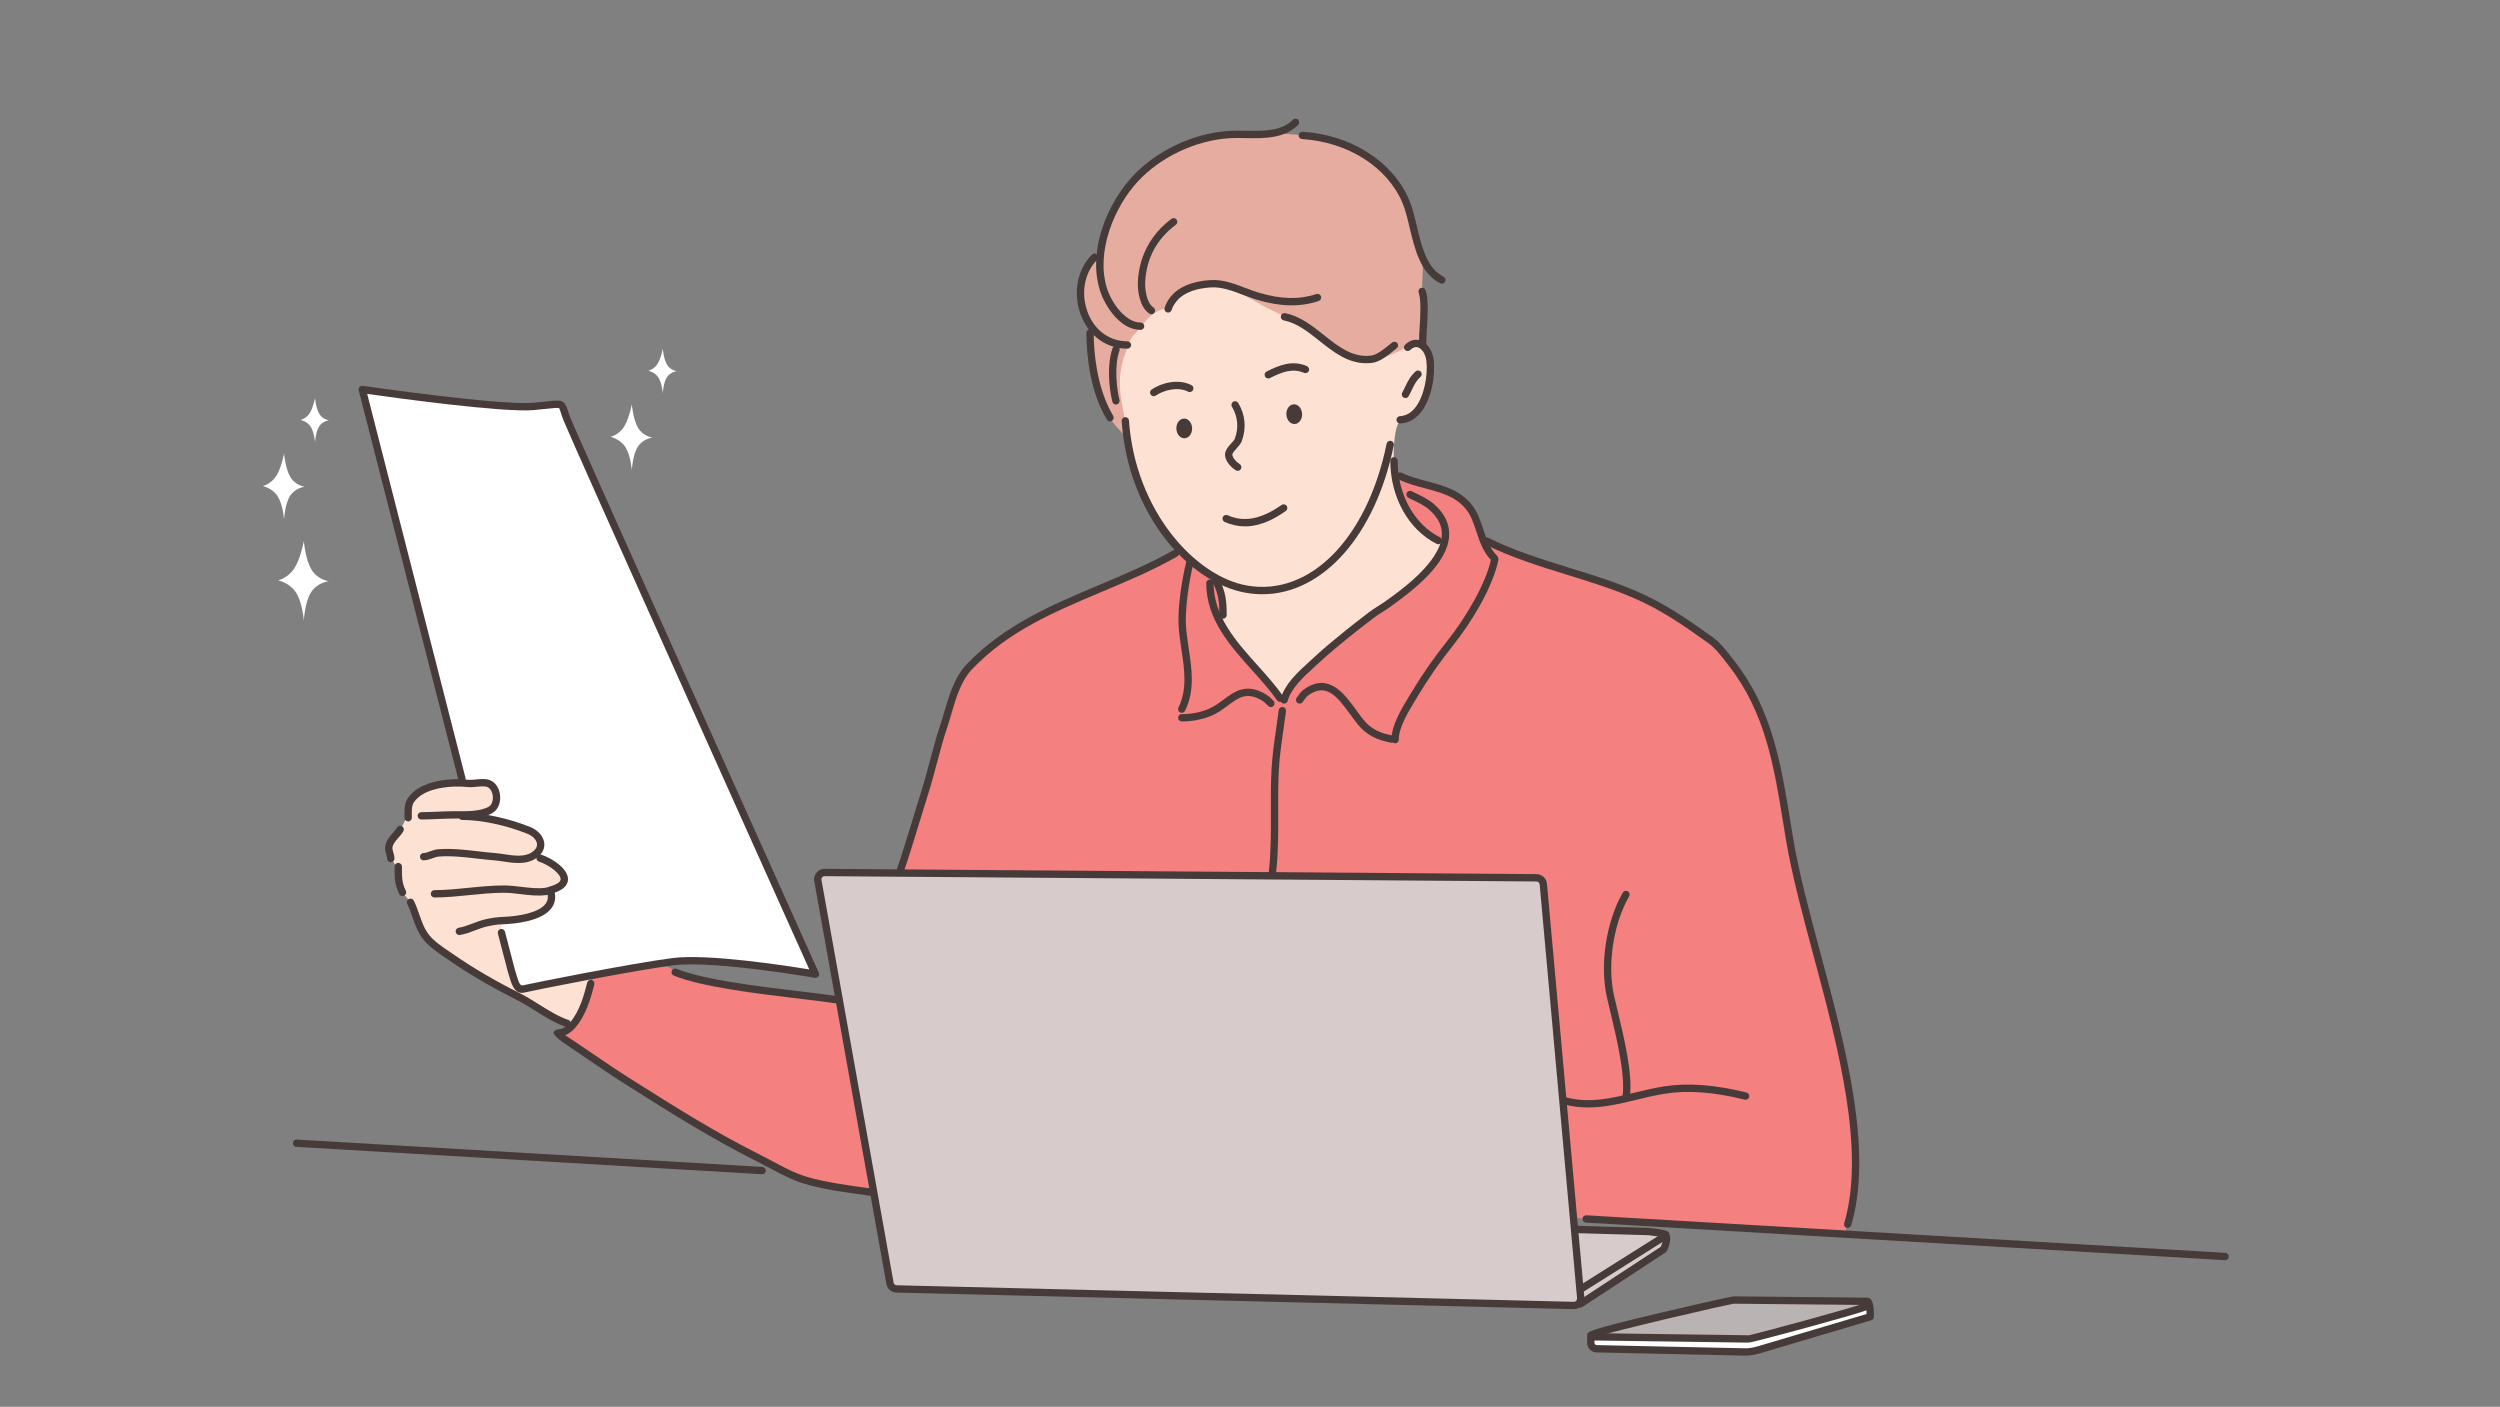
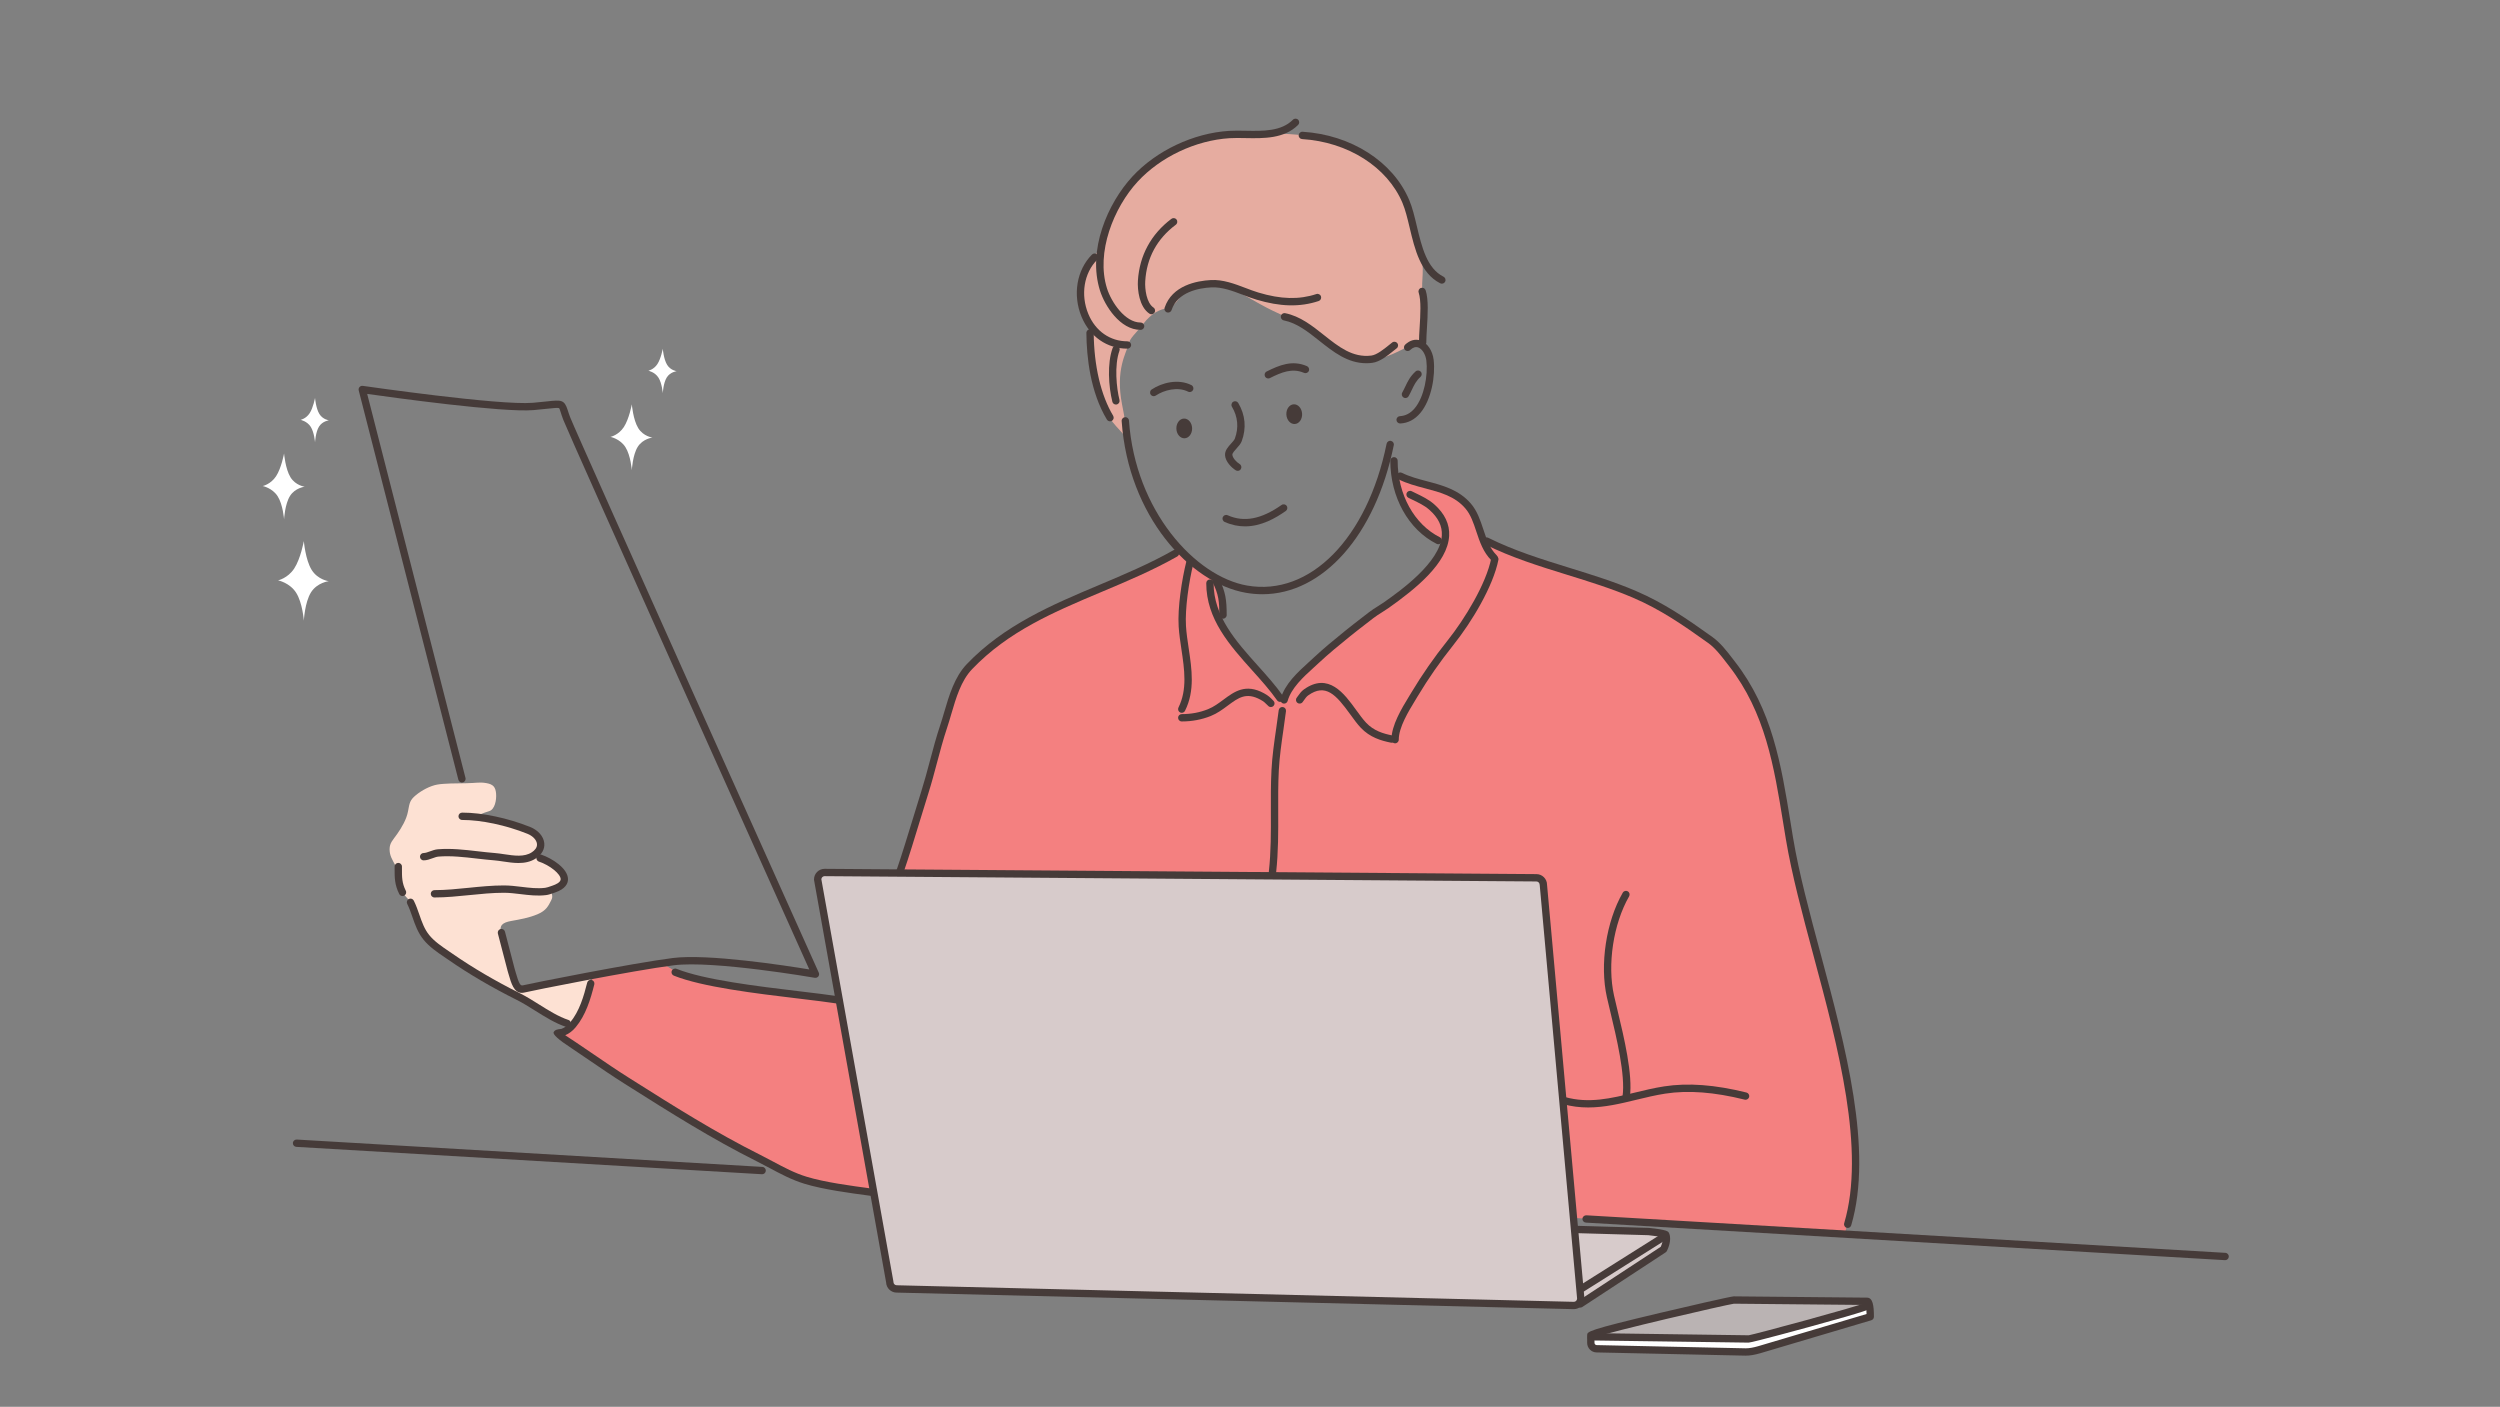
<svg xmlns="http://www.w3.org/2000/svg" width="295" height="166" viewBox="0 0 295 166" fill="none">
  <rect x="0" y="0" width="295" height="166" fill="#808080" stroke="none" />
  <g clip-path="url(#clip0_70_1433)">
-     <path fill-rule="evenodd" clip-rule="evenodd" d="M131.559 47.488C128.973 38.049 134.253 30.45 141.058 30.45C146.717 30.45 159.976 39.217 167.136 40.414C168.112 40.577 168.837 41.769 168.837 42.911C168.837 44.111 168.447 48.954 165.55 49.455C164.467 49.642 164.404 53.17 164.477 54.843C164.581 57.224 165.873 62.261 170.54 63.926C181.18 67.724 157.413 87.597 153.366 87.597C150.671 87.597 146.103 79.943 142.918 73.321C141.546 70.47 142.771 68.177 140.65 66.164C137.139 62.833 135.883 60.375 134.967 58.535C134.351 57.299 131.873 48.629 131.56 47.488L131.559 47.488Z" fill="#FDE1D3" />
    <path fill-rule="evenodd" clip-rule="evenodd" d="M132.904 51.727C132.483 50.94 130.909 49.815 130.346 48.155C129.783 46.495 128.969 45.06 128.856 43.063C128.744 41.065 128.716 39.659 128.744 38.956C128.772 38.252 128.013 37.437 127.816 36.592C127.619 35.748 127.31 34.877 127.507 33.779C127.704 32.682 128.125 31.67 128.744 30.91C129.362 30.15 129.7 29.278 130.318 27.562C130.936 25.846 131.724 23.708 132.877 22.245C134.029 20.782 137.431 17.969 138.752 17.435C140.074 16.9 142.295 15.972 143.757 15.944C145.219 15.916 148.086 16.028 149.379 15.831C150.672 15.634 153.765 15.944 154.806 16.056C155.846 16.169 157.757 16.535 159.304 17.294C160.85 18.054 163.802 19.967 164.589 21.43C165.376 22.892 166.192 24.552 166.669 26.662C167.147 28.772 167.091 28.8 167.625 30.178C168.16 31.557 167.681 33.189 167.85 34.426C168.019 35.664 167.907 38.196 167.907 39.265C167.907 40.334 167.625 39.94 166.95 40.39C166.276 40.84 163.717 42.275 162.508 42.304C161.299 42.332 159.716 42.532 157.96 41.392C156.204 40.252 155.535 39.171 154.301 38.563C153.068 37.955 152.162 37.604 150.23 36.688C148.299 35.772 145.504 33.96 144.668 33.736C143.832 33.512 141.403 33.411 140.445 33.864C139.487 34.316 138.723 36.272 137.803 36.368C136.884 36.465 135.864 36.966 134.919 38.199C133.973 39.434 133.335 39.819 133.122 40.736C132.907 41.653 131.602 43.637 132.401 47.718C132.555 48.503 133.326 52.515 132.904 51.727Z" fill="#E6ACA0" />
    <path fill-rule="evenodd" clip-rule="evenodd" d="M106.174 103.058C106.174 103.058 106.854 100.19 107.495 98.68C108.136 97.171 109.607 92.302 110.022 90.679C110.436 89.056 111.38 85.66 111.832 84.225C112.285 82.791 112.851 80.527 113.605 79.621C114.359 78.715 117.376 75.885 118.357 75.281C119.338 74.677 122.129 72.903 123.637 72.186C125.146 71.469 129.031 69.733 130.238 69.242C131.445 68.752 135.523 67.066 136.981 66.255C138.44 65.445 138.737 64.606 139.494 65.282C140.25 65.958 141.195 67.012 142.222 67.552C143.249 68.093 143.492 68.39 143.762 69.12C144.032 69.85 144.302 71.012 144.275 71.796C144.248 72.58 143.762 73.121 144.356 74.148C144.95 75.175 146.193 76.824 146.895 77.526C147.597 78.23 148.732 79.392 149.623 80.473C150.515 81.554 151.136 83.067 151.541 82.257C151.947 81.446 152.324 80.743 153.514 79.554C154.702 78.364 157.106 76.256 158.727 75.013C160.348 73.769 161.806 72.634 163.805 71.201C165.804 69.769 166.946 69.123 168.014 67.748C169.082 66.374 169.528 65.993 169.964 65.055C170.401 64.117 170.287 64.026 169.473 63.61C168.661 63.194 167.463 62.298 166.645 61.203C165.827 60.107 165.513 59.479 165.125 58.178C164.738 56.878 164.306 55.496 165.063 56.04C165.82 56.584 167.502 56.974 168.83 57.315C170.157 57.657 171.508 58.047 172.38 58.841C173.252 59.633 173.847 60.283 174.235 61.426C174.622 62.569 174.527 63.434 175.393 63.862C176.26 64.289 182.324 66.463 184.131 67.101C185.938 67.739 189.525 68.7 191.647 69.601C193.769 70.502 196.467 71.983 197.923 72.815C199.378 73.646 200.364 74.1 201.959 75.548C203.554 76.997 204.99 79.121 205.813 80.369C206.635 81.617 207.773 84.229 208.669 86.844C209.564 89.46 210.169 93.109 210.534 95.088C210.9 97.066 211.31 100.393 211.935 102.82C212.56 105.248 214.88 114.411 215.544 116.825C216.209 119.238 218.108 127.78 218.502 130.32C218.895 132.86 219.196 138.446 218.923 140.451C218.65 142.456 217.645 145.637 217.645 145.637L185.701 143.713L106.174 103.058L106.174 103.058Z" fill="#F48080" />
    <path fill-rule="evenodd" clip-rule="evenodd" d="M103.162 140.695C103.162 140.695 101.567 140.425 100.274 140.279C98.981 140.132 96.061 139.803 94.936 139.296C93.81 138.789 90.299 137.146 88.868 136.35C87.438 135.554 83.223 133.22 81.13 131.927C79.037 130.634 74.777 128.145 72.8 126.76C70.823 125.375 68.313 123.845 67.378 123.147C66.443 122.45 65.655 122.319 66.546 121.722C67.437 121.125 68.217 120.388 68.487 119.68C68.757 118.97 69.436 117.631 69.609 116.467C69.783 115.303 70.2 114.97 71.002 114.786C71.805 114.602 76.604 113.811 77.563 113.73C78.523 113.648 79.393 114.549 80 114.786C80.607 115.024 82.534 115.728 84.401 116.023C86.269 116.318 90.866 116.942 92.534 117.131C94.203 117.319 96.255 117.656 97.382 117.783C98.508 117.91 99.171 118.218 99.171 118.218L103.163 140.694L103.162 140.695Z" fill="#F48080" />
-     <path fill-rule="evenodd" clip-rule="evenodd" d="M54.509 91.905C49.392 71.945 42.748 45.959 42.748 45.959C42.748 45.959 58.877 48.308 62.921 47.96C66.964 47.612 66.051 47.264 66.877 49.396C67.703 51.528 96.223 114.954 96.223 114.954C96.223 114.954 84.224 112.866 79.442 113.476C74.659 114.084 62.66 116.477 61.791 116.694C60.921 116.912 60.704 115.738 60.312 114.432C60.255 114.242 59.839 112.641 59.17 110.047C58.11 105.939 54.509 91.905 54.509 91.905H54.509Z" fill="white" />
    <path fill-rule="evenodd" clip-rule="evenodd" d="M67.189 120.884C66.516 120.579 65.02 119.899 63.861 119.197C62.702 118.495 59.559 116.774 58.342 116.129C57.125 115.485 53.693 113.414 52.593 112.537C51.492 111.661 50.171 110.807 49.618 109.573C49.066 108.338 48.895 107.233 48.445 106.498C47.995 105.764 47.623 105.774 47.29 104.692C46.958 103.609 47.053 102.865 46.673 102.155C46.292 101.444 45.969 100.966 45.972 100.21C45.975 99.454 46.348 99.154 46.874 98.4C47.4 97.646 47.972 96.695 48.151 95.708C48.329 94.72 48.376 94.406 49.076 93.827C49.775 93.249 50.765 92.73 51.59 92.582C52.416 92.434 53.81 92.439 55.019 92.421C56.227 92.402 56.565 92.264 57.389 92.407C58.214 92.549 58.472 92.886 58.538 93.644C58.604 94.403 58.386 95.502 57.745 95.707C57.103 95.912 55.906 96.29 56.614 96.375C57.322 96.459 59.263 96.961 60.471 97.305C61.678 97.65 62.357 97.89 62.946 98.272C63.533 98.652 64.071 99.358 63.811 99.858C63.552 100.358 63.021 100.722 63.694 101.071C64.367 101.419 65.534 102.047 65.961 102.507C66.388 102.966 66.891 103.379 66.549 103.945C66.207 104.511 65.378 104.809 65.153 105.132C64.928 105.456 65.367 105.613 65.042 106.238C64.717 106.863 64.483 107.434 63.443 107.875C62.404 108.315 61.345 108.489 60.328 108.673C59.311 108.857 58.879 109.182 59.124 110.128C59.37 111.075 60.877 116.21 60.877 116.21C60.877 116.21 60.893 116.82 61.752 116.635C62.611 116.449 66.83 115.615 68.013 115.36C69.197 115.104 69.919 115.407 69.738 116.072C69.558 116.738 68.889 119.454 67.919 120.559C67.689 120.821 67.863 121.19 67.19 120.885L67.189 120.884Z" fill="#FDE1D3" />
    <path fill-rule="evenodd" clip-rule="evenodd" d="M97.305 102.954L181.296 103.58C181.75 103.58 182.117 103.948 182.117 104.402L186.529 153.227C186.529 153.68 186.161 154.048 185.708 154.048L105.813 152.094C105.36 152.094 104.992 151.726 104.992 151.272L96.483 103.776C96.483 103.322 96.852 102.954 97.305 102.954V102.954Z" fill="#D7CBCB" />
    <path fill-rule="evenodd" clip-rule="evenodd" d="M186.475 153.863L196.308 147.415C196.308 147.415 196.852 146.369 196.559 145.699C196.483 145.525 194.551 145.322 194.551 145.322L185.805 145.071L186.475 153.863Z" fill="#D7CBCB" />
    <path fill-rule="evenodd" clip-rule="evenodd" d="M204.587 153.403L220.301 153.554C220.686 153.554 220.691 154.99 220.691 155.376L207.582 159.268C206.869 159.474 206.381 159.533 205.996 159.533L188.415 159.155C188.03 159.155 187.717 158.842 187.717 158.456V157.563C187.717 157.177 204.201 153.403 204.587 153.403Z" fill="white" />
    <path fill-rule="evenodd" clip-rule="evenodd" d="M187.933 157.495L193.404 156.063L204.548 153.337L220.462 153.635C220.462 153.635 220.787 154 220.202 154.189C219.617 154.379 206.158 158.118 206.158 158.118L192.705 157.882L187.933 157.495Z" fill="#BAB3B3" />
    <path fill-rule="evenodd" clip-rule="evenodd" d="M33.52 61.29C33.52 61.29 33.395 59.545 32.765 58.56C32.135 57.575 31 57.352 31 57.352C31 57.352 31.948 57.153 32.578 56.193C33.208 55.232 33.52 53.51 33.52 53.51C33.52 53.51 33.672 55.343 34.281 56.324C34.89 57.304 35.955 57.432 35.955 57.432C35.955 57.432 34.828 57.559 34.22 58.523C33.611 59.488 33.52 61.29 33.52 61.29V61.29Z" fill="white" />
    <path fill-rule="evenodd" clip-rule="evenodd" d="M35.854 73.236C35.854 73.236 35.703 71.129 34.942 69.94C34.182 68.752 32.812 68.482 32.812 68.482C32.812 68.482 33.957 68.242 34.718 67.083C35.478 65.924 35.854 63.846 35.854 63.846C35.854 63.846 36.038 66.058 36.773 67.242C37.508 68.425 38.793 68.579 38.793 68.579C38.793 68.579 37.434 68.733 36.699 69.897C35.965 71.06 35.854 73.236 35.854 73.236Z" fill="white" />
    <path fill-rule="evenodd" clip-rule="evenodd" d="M37.173 52.203C37.173 52.203 37.088 51.024 36.663 50.359C36.237 49.694 35.471 49.544 35.471 49.544C35.471 49.544 36.111 49.41 36.537 48.761C36.962 48.112 37.173 46.95 37.173 46.95C37.173 46.95 37.276 48.188 37.687 48.85C38.098 49.512 38.817 49.598 38.817 49.598C38.817 49.598 38.057 49.684 37.646 50.335C37.234 50.986 37.173 52.203 37.173 52.203Z" fill="white" />
    <path fill-rule="evenodd" clip-rule="evenodd" d="M74.555 55.49C74.555 55.49 74.429 53.745 73.799 52.76C73.169 51.776 72.035 51.552 72.035 51.552C72.035 51.552 72.983 51.354 73.613 50.393C74.243 49.432 74.555 47.711 74.555 47.711C74.555 47.711 74.707 49.544 75.316 50.524C75.924 51.505 76.989 51.633 76.989 51.633C76.989 51.633 75.863 51.76 75.254 52.724C74.646 53.688 74.555 55.49 74.555 55.49Z" fill="white" />
    <path fill-rule="evenodd" clip-rule="evenodd" d="M78.207 46.404C78.207 46.404 78.123 45.225 77.697 44.56C77.272 43.895 76.505 43.745 76.505 43.745C76.505 43.745 77.146 43.611 77.572 42.962C77.997 42.313 78.207 41.151 78.207 41.151C78.207 41.151 78.31 42.389 78.721 43.051C79.132 43.713 79.851 43.799 79.851 43.799C79.851 43.799 79.091 43.885 78.68 44.536C78.269 45.187 78.207 46.404 78.207 46.404Z" fill="white" />
    <path d="M148.957 70.12C148.314 70.12 147.664 70.063 147.008 69.948C140.423 68.792 133.141 60.897 132.355 49.687C132.338 49.448 132.518 49.241 132.757 49.224C132.996 49.209 133.202 49.387 133.219 49.626C133.965 60.271 141.035 68.02 147.158 69.095C154.582 70.397 161.35 63.517 163.619 52.361C163.667 52.127 163.895 51.975 164.13 52.023C164.364 52.071 164.515 52.299 164.467 52.534C162.295 63.211 156.076 70.12 148.957 70.12V70.12Z" fill="#463B39" />
    <path d="M146.05 55.56C145.973 55.56 145.895 55.54 145.824 55.497C145.337 55.199 144.597 54.477 144.554 53.709C144.523 53.163 144.921 52.724 145.272 52.336C145.459 52.129 145.653 51.915 145.712 51.756C146.187 50.472 146.069 49.172 145.37 47.997C145.248 47.792 145.315 47.526 145.521 47.403C145.726 47.281 145.992 47.348 146.114 47.554C146.951 48.962 147.093 50.519 146.524 52.057C146.407 52.372 146.157 52.649 145.914 52.917C145.688 53.166 145.408 53.476 145.418 53.66C145.438 54.015 145.877 54.514 146.276 54.758C146.48 54.882 146.544 55.149 146.419 55.353C146.338 55.487 146.196 55.56 146.05 55.56H146.05Z" fill="#463B39" />
    <path fill-rule="evenodd" clip-rule="evenodd" d="M151.792 48.922C151.756 48.28 152.143 47.736 152.656 47.708C153.168 47.68 153.612 48.178 153.648 48.82C153.683 49.462 153.296 50.006 152.783 50.034C152.271 50.062 151.827 49.564 151.792 48.922Z" fill="#463B39" />
    <path d="M165.216 49.971C164.987 49.971 164.795 49.791 164.784 49.56C164.772 49.321 164.956 49.118 165.195 49.105C165.858 49.072 166.444 48.759 166.935 48.176C168.059 46.842 168.516 44.269 168.31 42.55C168.222 41.82 167.818 41.168 167.349 40.999C167.044 40.889 166.725 40.992 166.399 41.303C166.226 41.468 165.952 41.461 165.787 41.287C165.622 41.114 165.629 40.84 165.802 40.675C166.369 40.136 167.024 39.962 167.643 40.184C168.427 40.467 169.04 41.376 169.169 42.447C169.395 44.323 168.92 47.164 167.597 48.734C166.945 49.508 166.152 49.924 165.238 49.971C165.231 49.971 165.223 49.971 165.216 49.971Z" fill="#463B39" />
    <path d="M165.841 46.969C165.769 46.969 165.696 46.951 165.629 46.913C165.421 46.795 165.347 46.531 165.464 46.323C165.603 46.075 165.716 45.838 165.825 45.609C166.104 45.022 166.393 44.415 167.04 43.829C167.217 43.668 167.49 43.682 167.651 43.859C167.812 44.036 167.798 44.31 167.62 44.471C167.1 44.942 166.872 45.423 166.606 45.981C166.489 46.227 166.368 46.482 166.218 46.748C166.139 46.889 165.991 46.969 165.84 46.969L165.841 46.969Z" fill="#463B39" />
    <path fill-rule="evenodd" clip-rule="evenodd" d="M138.812 50.581C138.794 49.938 139.196 49.405 139.709 49.391C140.222 49.377 140.652 49.886 140.67 50.529C140.688 51.172 140.286 51.705 139.773 51.719C139.26 51.733 138.83 51.223 138.812 50.581Z" fill="#463B39" />
    <path d="M169.717 64.22C169.652 64.22 169.586 64.205 169.524 64.174C166.204 62.513 164.058 58.665 164.058 54.372C164.058 54.133 164.252 53.939 164.491 53.939C164.73 53.939 164.924 54.133 164.924 54.372C164.924 58.34 166.881 61.884 169.911 63.4C170.124 63.507 170.211 63.767 170.104 63.981C170.029 64.132 169.876 64.22 169.717 64.22L169.717 64.22Z" fill="#463B39" />
    <path d="M144.316 73.006C144.077 73.006 143.883 72.812 143.883 72.573C143.883 71.025 143.804 70.136 143.077 68.68C142.969 68.466 143.057 68.206 143.27 68.099C143.484 67.992 143.744 68.079 143.851 68.293C144.624 69.841 144.749 70.822 144.749 72.573C144.749 72.812 144.555 73.006 144.316 73.006L144.316 73.006Z" fill="#463B39" />
    <path d="M106.21 103.23C106.163 103.23 106.115 103.222 106.068 103.205C105.842 103.126 105.723 102.88 105.802 102.653C106.373 101.014 107.154 98.458 107.844 96.202C108.17 95.135 108.474 94.14 108.722 93.35C109.09 92.183 109.411 90.976 109.722 89.809C110.091 88.42 110.474 86.983 110.94 85.588C111.109 85.083 111.265 84.551 111.424 84.008C111.992 82.073 112.634 79.879 114.078 78.369C118.496 73.746 124.193 71.347 129.703 69.026C132.638 67.79 135.672 66.513 138.493 64.91C138.702 64.792 138.965 64.865 139.082 65.073C139.201 65.281 139.128 65.546 138.92 65.664C136.055 67.291 132.997 68.579 130.039 69.824C124.36 72.216 118.997 74.475 114.703 78.967C113.406 80.325 112.821 82.321 112.255 84.251C112.093 84.805 111.934 85.348 111.761 85.864C111.303 87.232 110.925 88.655 110.558 90.032C110.246 91.208 109.922 92.424 109.548 93.61C109.3 94.398 108.997 95.39 108.671 96.455C107.98 98.718 107.197 101.284 106.619 102.939C106.557 103.117 106.39 103.229 106.211 103.229L106.21 103.23Z" fill="#463B39" />
    <path d="M151.051 82.823C150.914 82.823 150.78 82.758 150.696 82.638C149.866 81.451 148.855 80.324 147.785 79.132C145.107 76.147 142.338 73.06 142.338 68.809C142.338 68.57 142.532 68.376 142.771 68.376C143.01 68.376 143.204 68.57 143.204 68.809C143.204 72.728 145.86 75.689 148.429 78.553C149.469 79.712 150.545 80.911 151.405 82.141C151.542 82.338 151.494 82.607 151.298 82.744C151.223 82.798 151.136 82.823 151.051 82.823Z" fill="#463B39" />
    <path d="M151.525 83.026C151.486 83.026 151.446 83.021 151.407 83.01C151.177 82.944 151.044 82.704 151.11 82.474C151.618 80.697 153.12 79.332 154.445 78.128C154.646 77.945 154.843 77.767 155.03 77.591C156.199 76.499 157.392 75.522 158.718 74.448C159.363 73.925 160.02 73.418 160.677 72.911L161.507 72.27C161.861 71.993 162.238 71.756 162.603 71.527C162.858 71.367 163.111 71.207 163.355 71.035C165.161 69.76 169.958 66.373 170.136 63.186C170.198 62.084 169.721 61.097 168.678 60.169C168.115 59.669 167.43 59.339 166.704 58.989C166.533 58.906 166.362 58.824 166.193 58.739C165.979 58.632 165.893 58.372 166 58.158C166.106 57.945 166.366 57.858 166.581 57.965C166.745 58.047 166.912 58.128 167.08 58.209C167.827 58.569 168.599 58.941 169.253 59.522C170.489 60.621 171.077 61.87 171 63.234C170.821 66.429 167.087 69.46 163.853 71.743C163.598 71.923 163.332 72.091 163.064 72.26C162.701 72.488 162.359 72.704 162.038 72.953L161.206 73.597C160.554 74.1 159.902 74.602 159.262 75.121C157.949 76.184 156.769 77.152 155.621 78.224C155.43 78.402 155.23 78.584 155.027 78.768C153.787 79.895 152.382 81.172 151.942 82.712C151.887 82.902 151.714 83.026 151.525 83.026Z" fill="#463B39" />
    <path d="M164.215 87.643C164.187 87.643 164.158 87.64 164.13 87.635C162.974 87.404 161.648 87.014 160.575 85.878C160.146 85.423 159.741 84.864 159.313 84.272C157.655 81.982 156.415 80.59 154.356 82.063C154.175 82.192 154.013 82.42 153.857 82.642C153.805 82.714 153.755 82.784 153.704 82.852C153.562 83.044 153.289 83.083 153.099 82.94C152.907 82.796 152.868 82.525 153.011 82.334C153.057 82.271 153.103 82.207 153.15 82.141C153.339 81.874 153.553 81.572 153.853 81.358C156.765 79.274 158.643 81.87 160.014 83.764C160.425 84.332 160.814 84.87 161.204 85.284C162.108 86.24 163.226 86.571 164.3 86.786C164.534 86.833 164.686 87.061 164.639 87.295C164.598 87.501 164.417 87.643 164.215 87.643Z" fill="#463B39" />
    <path d="M164.622 87.711C164.383 87.711 164.189 87.517 164.189 87.278C164.189 85.583 165.395 83.603 166.275 82.158L166.558 81.692C167.812 79.601 169.238 77.551 170.798 75.6C172.869 73.01 175.369 68.869 175.963 65.895C176.01 65.66 176.238 65.507 176.473 65.556C176.707 65.603 176.859 65.831 176.812 66.066C176.186 69.198 173.679 73.383 171.474 76.142C169.938 78.062 168.534 80.08 167.3 82.137L167.015 82.609C166.187 83.967 165.055 85.827 165.055 87.278C165.055 87.517 164.861 87.712 164.622 87.712V87.711Z" fill="#463B39" />
    <path d="M176.294 66.254C176.183 66.254 176.072 66.212 175.987 66.127C175.015 65.154 174.603 63.914 174.204 62.714C173.866 61.695 173.547 60.734 172.911 59.992C171.679 58.554 169.962 58.1 168.143 57.619C167.099 57.343 166.018 57.057 165.039 56.567C164.825 56.46 164.739 56.2 164.846 55.986C164.952 55.773 165.213 55.686 165.426 55.792C166.325 56.242 167.315 56.504 168.364 56.782C170.231 57.275 172.161 57.785 173.568 59.429C174.314 60.3 174.676 61.388 175.025 62.441C175.408 63.596 175.771 64.687 176.599 65.515C176.768 65.684 176.768 65.958 176.599 66.128C176.515 66.212 176.404 66.254 176.293 66.254L176.294 66.254Z" fill="#463B39" />
    <path d="M139.446 85.131C139.207 85.131 139.013 84.937 139.013 84.698C139.013 84.459 139.207 84.265 139.446 84.265C140.554 84.265 141.567 84.075 142.543 83.685C143.215 83.416 143.798 82.983 144.362 82.565C145.65 81.609 146.982 80.62 149.154 81.806C149.668 82.086 149.879 82.299 150.171 82.595L150.27 82.695C150.439 82.864 150.439 83.138 150.27 83.307C150.101 83.476 149.827 83.476 149.658 83.307L149.556 83.205C149.28 82.925 149.142 82.786 148.739 82.566C147.054 81.646 146.141 82.324 144.877 83.26C144.269 83.712 143.64 84.179 142.864 84.49C141.799 84.915 140.649 85.132 139.446 85.132L139.446 85.131Z" fill="#463B39" />
    <path d="M139.446 84.113C139.381 84.113 139.315 84.098 139.253 84.067C139.039 83.96 138.953 83.7 139.059 83.486C140.119 81.365 139.759 78.96 139.41 76.634C139.276 75.742 139.138 74.82 139.082 73.929C138.943 71.702 139.456 68.384 139.991 66.244C140.049 66.012 140.284 65.869 140.515 65.929C140.747 65.987 140.888 66.222 140.83 66.454C140.294 68.597 139.818 71.835 139.946 73.875C140 74.729 140.129 75.591 140.266 76.505C140.635 78.964 141.015 81.507 139.833 83.873C139.757 84.025 139.604 84.113 139.446 84.113H139.446Z" fill="#463B39" />
    <path d="M150.154 103.317C150.138 103.317 150.123 103.316 150.106 103.314C149.868 103.288 149.698 103.074 149.724 102.836C149.982 100.515 149.972 98.129 149.963 95.822C149.956 94.198 149.95 92.518 150.035 90.864C150.12 89.216 150.357 87.578 150.586 85.994C150.691 85.266 150.796 84.537 150.888 83.805C150.918 83.567 151.137 83.398 151.371 83.429C151.608 83.459 151.776 83.675 151.747 83.912C151.654 84.65 151.548 85.385 151.443 86.118C151.216 87.682 150.983 89.3 150.9 90.909C150.815 92.539 150.822 94.206 150.829 95.818C150.838 98.15 150.847 100.561 150.584 102.932C150.56 103.153 150.373 103.317 150.155 103.317L150.154 103.317Z" fill="#463B39" />
    <path d="M218.029 144.9C217.989 144.9 217.947 144.894 217.907 144.882C217.678 144.814 217.547 144.574 217.614 144.344C220.155 135.723 216.886 123.541 214.002 112.793C212.678 107.856 211.427 103.193 210.731 99.015C210.625 98.381 210.523 97.751 210.421 97.126C209.334 90.425 208.306 84.096 204.033 78.598L203.76 78.245C203.088 77.371 202.393 76.467 201.558 75.87C198.51 73.691 195.923 71.915 192.705 70.534C190.2 69.461 187.531 68.634 184.949 67.835C181.696 66.828 178.331 65.786 175.226 64.232C175.012 64.125 174.925 63.865 175.032 63.651C175.139 63.438 175.399 63.351 175.612 63.458C178.655 64.98 181.985 66.011 185.205 67.007C187.808 67.813 190.5 68.646 193.045 69.738C196.343 71.153 198.97 72.955 202.061 75.165C203.001 75.836 203.768 76.835 204.446 77.716L204.715 78.065C209.125 83.738 210.17 90.173 211.276 96.986C211.377 97.611 211.479 98.24 211.584 98.872C212.273 103.009 213.519 107.652 214.838 112.568C217.752 123.426 221.053 135.733 218.444 144.588C218.389 144.777 218.216 144.899 218.029 144.899L218.029 144.9Z" fill="#463B39" />
    <path d="M191.89 129.858C191.87 129.858 191.849 129.857 191.829 129.854C191.592 129.821 191.428 129.601 191.461 129.364C191.815 126.873 190.735 122.377 190.021 119.402C189.866 118.76 189.725 118.172 189.612 117.666C188.753 113.822 189.523 108.752 191.486 105.336C191.605 105.128 191.871 105.058 192.076 105.176C192.284 105.296 192.355 105.56 192.236 105.768C190.372 109.012 189.641 113.827 190.456 117.477C190.569 117.979 190.709 118.562 190.862 119.199C191.636 122.42 192.696 126.831 192.318 129.486C192.287 129.702 192.102 129.858 191.89 129.858Z" fill="#463B39" />
    <path d="M187.406 130.681C186.426 130.681 185.428 130.566 184.409 130.276C184.179 130.211 184.045 129.971 184.111 129.741C184.177 129.511 184.415 129.379 184.646 129.443C187.476 130.248 190.1 129.61 192.878 128.935C194.008 128.66 195.177 128.376 196.371 128.192C199.193 127.757 202.369 127.995 206.081 128.917C206.313 128.975 206.455 129.21 206.397 129.442C206.339 129.675 206.1 129.817 205.872 129.758C202.273 128.863 199.208 128.631 196.502 129.048C195.345 129.227 194.195 129.506 193.082 129.776C191.241 130.224 189.359 130.681 187.406 130.681Z" fill="#463B39" />
    <path d="M98.97 118.439C98.949 118.439 98.926 118.437 98.904 118.434C97.666 118.243 96.014 118.045 94.266 117.836C89.191 117.228 82.873 116.471 79.51 115.125C79.288 115.036 79.18 114.784 79.269 114.562C79.357 114.34 79.608 114.231 79.832 114.321C83.089 115.625 89.344 116.374 94.369 116.976C96.125 117.186 97.783 117.385 99.036 117.577C99.272 117.614 99.434 117.835 99.398 118.071C99.365 118.286 99.18 118.439 98.971 118.439L98.97 118.439Z" fill="#463B39" />
    <path d="M102.842 141.117C102.823 141.117 102.804 141.116 102.784 141.114L102.609 141.09C100.308 140.783 97.155 140.362 94.951 139.692C93.435 139.229 92.165 138.55 90.82 137.831C90.337 137.573 89.849 137.312 89.345 137.06C83.959 134.365 79.094 131.29 73.944 128.034L73.632 127.837C72.272 126.978 70.926 126.059 69.624 125.17C68.89 124.668 68.157 124.167 67.419 123.675C65.897 122.682 65.202 122.054 65.334 121.791C65.479 121.499 65.818 121.459 66.118 121.424C66.173 121.417 66.223 121.413 66.256 121.405C66.641 121.259 66.962 121.025 67.271 120.654C68.381 119.32 68.894 117.526 69.288 115.949C69.346 115.717 69.581 115.574 69.813 115.634C70.045 115.692 70.186 115.927 70.128 116.159C69.68 117.952 69.104 119.804 67.936 121.208C67.57 121.647 67.173 121.952 66.696 122.159C66.98 122.35 67.363 122.604 67.861 122.929C67.864 122.931 67.902 122.956 67.906 122.958C68.639 123.448 69.375 123.95 70.112 124.454C71.408 125.339 72.747 126.254 74.094 127.105L74.406 127.302C79.538 130.545 84.385 133.609 89.731 136.284C90.243 136.54 90.737 136.804 91.227 137.066C92.534 137.765 93.768 138.425 95.203 138.862C97.339 139.513 100.451 139.928 102.723 140.231L102.899 140.254C103.135 140.286 103.302 140.504 103.27 140.741C103.241 140.958 103.055 141.117 102.842 141.117L102.842 141.117Z" fill="#463B39" />
    <path d="M66.939 121.199C66.894 121.199 66.848 121.192 66.803 121.176C65.523 120.75 64.321 119.995 63.158 119.265C62.412 118.797 61.706 118.355 60.985 117.993C57.986 116.493 55.341 114.942 52.901 113.251C52.751 113.147 52.599 113.043 52.446 112.94C51.575 112.348 50.674 111.737 49.988 110.897C49.313 110.072 48.984 109.125 48.666 108.209C48.477 107.666 48.299 107.152 48.052 106.66C47.945 106.446 48.032 106.185 48.246 106.079C48.458 105.972 48.72 106.058 48.826 106.272C49.097 106.815 49.294 107.379 49.483 107.925C49.79 108.808 50.08 109.643 50.657 110.349C51.264 111.091 52.112 111.667 52.932 112.224C53.087 112.329 53.241 112.434 53.394 112.539C55.8 114.206 58.41 115.737 61.372 117.219C62.131 117.598 62.887 118.073 63.618 118.532C64.737 119.234 65.895 119.961 67.076 120.355C67.303 120.431 67.426 120.676 67.35 120.903C67.29 121.085 67.121 121.199 66.939 121.199V121.199Z" fill="#463B39" />
    <path d="M47.498 105.735C47.339 105.735 47.186 105.647 47.11 105.495C46.56 104.395 46.562 103.557 46.565 102.495V102.253C46.566 102.014 46.76 101.82 46.999 101.82C47.237 101.82 47.431 102.014 47.431 102.253V102.497C47.428 103.518 47.426 104.191 47.884 105.108C47.991 105.321 47.904 105.582 47.691 105.688C47.629 105.719 47.563 105.734 47.498 105.734V105.735Z" fill="#463B39" />
-     <path d="M46.113 101.744C45.874 101.744 45.68 101.55 45.68 101.311C45.68 101.171 45.631 101.003 45.579 100.825C45.49 100.521 45.389 100.175 45.467 99.785C45.591 99.164 45.993 98.702 46.349 98.295C46.539 98.076 46.72 97.869 46.849 97.652C46.973 97.448 47.238 97.381 47.443 97.504C47.648 97.626 47.715 97.892 47.592 98.098C47.423 98.38 47.208 98.626 47.001 98.864C46.689 99.222 46.395 99.56 46.316 99.955C46.279 100.137 46.34 100.343 46.41 100.583C46.473 100.8 46.545 101.047 46.545 101.311C46.545 101.55 46.352 101.744 46.112 101.744L46.113 101.744Z" fill="#463B39" />
-     <path d="M48.162 96.923C47.923 96.923 47.729 96.729 47.729 96.49L47.727 96.232C47.717 95.611 47.707 94.839 48.074 94.261C49.505 92.012 53.289 91.791 55.3 92.013C55.523 92.038 55.829 92.008 56.152 91.977C56.747 91.918 57.422 91.853 57.938 92.112C58.572 92.428 58.987 93.161 59.02 94.024C59.052 94.857 58.721 95.566 58.133 95.918C56.98 96.611 55.215 96.599 53.929 96.591L53.535 96.59C52.904 96.59 52.259 96.618 51.636 96.645C51.007 96.672 50.356 96.701 49.713 96.701C49.474 96.701 49.28 96.507 49.28 96.268C49.28 96.028 49.474 95.834 49.713 95.834C50.338 95.834 50.979 95.807 51.598 95.78C52.231 95.752 52.885 95.723 53.535 95.723L53.935 95.725C55.12 95.734 56.743 95.743 57.689 95.176C57.996 94.992 58.175 94.563 58.156 94.057C58.135 93.519 57.898 93.059 57.551 92.886C57.258 92.739 56.715 92.793 56.236 92.839C55.867 92.874 55.518 92.909 55.205 92.874C53.518 92.687 50.01 92.833 48.805 94.727C48.577 95.086 48.586 95.715 48.593 96.22L48.596 96.49C48.596 96.729 48.402 96.923 48.163 96.923H48.162Z" fill="#463B39" />
    <path d="M61.181 101.835C60.572 101.835 59.956 101.743 59.376 101.656C59.002 101.6 58.648 101.547 58.32 101.521C57.649 101.47 56.955 101.389 56.284 101.312C54.771 101.137 53.206 100.956 51.742 101.077C51.526 101.096 51.285 101.184 51.031 101.276C50.7 101.397 50.356 101.523 49.989 101.523C49.751 101.523 49.557 101.329 49.557 101.089C49.557 100.85 49.75 100.656 49.989 100.656C50.203 100.656 50.462 100.562 50.735 100.462C51.031 100.354 51.338 100.242 51.67 100.214C53.222 100.085 54.829 100.271 56.383 100.451C57.047 100.528 57.732 100.607 58.386 100.657C58.745 100.685 59.114 100.741 59.504 100.799C60.671 100.974 61.878 101.156 62.766 100.562C63.065 100.364 63.411 100.031 63.363 99.579C63.315 99.11 62.872 98.642 62.236 98.387C59.682 97.365 56.801 96.755 54.532 96.755C54.293 96.755 54.099 96.561 54.099 96.322C54.099 96.083 54.292 95.889 54.532 95.889C56.906 95.889 59.906 96.522 62.558 97.583C63.503 97.961 64.142 98.692 64.225 99.49C64.296 100.178 63.949 100.815 63.247 101.283C62.615 101.705 61.903 101.834 61.181 101.835L61.181 101.835Z" fill="#463B39" />
    <path d="M51.264 105.902C51.025 105.902 50.831 105.708 50.831 105.468C50.831 105.229 51.025 105.035 51.264 105.035C52.598 105.035 53.971 104.896 55.298 104.761C56.657 104.623 58.063 104.481 59.462 104.481C60.162 104.481 60.862 104.566 61.538 104.648C62.506 104.765 63.42 104.876 64.337 104.762C64.522 104.739 64.774 104.65 64.997 104.572L65.196 104.503C65.555 104.384 66.158 104.125 66.158 103.746C66.158 103.129 64.886 102.099 63.589 101.667C63.363 101.592 63.24 101.346 63.316 101.12C63.391 100.892 63.636 100.768 63.863 100.846C65.138 101.27 67.024 102.486 67.024 103.746C67.024 104.23 66.754 104.896 65.469 105.325L65.283 105.389C65.02 105.482 64.722 105.586 64.445 105.621C63.42 105.75 62.411 105.626 61.434 105.508C60.753 105.426 60.11 105.347 59.461 105.347C58.106 105.347 56.723 105.487 55.386 105.623C54.037 105.76 52.642 105.902 51.264 105.902Z" fill="#463B39" />
-     <path d="M54.199 110.335C53.991 110.335 53.808 110.185 53.773 109.974C53.733 109.738 53.893 109.514 54.128 109.475C54.684 109.382 55.214 109.181 55.775 108.969C56.25 108.789 56.741 108.602 57.259 108.483C58.019 108.306 58.66 108.218 59.336 108.195C61.301 108.127 63.666 107.674 64.407 106.606C64.676 106.22 64.717 105.766 64.534 105.217C64.459 104.99 64.581 104.745 64.808 104.669C65.034 104.591 65.279 104.716 65.355 104.943C65.627 105.757 65.547 106.483 65.118 107.1C63.987 108.729 60.718 109.014 59.365 109.06C58.739 109.082 58.168 109.161 57.454 109.326C56.993 109.433 56.55 109.601 56.081 109.779C55.506 109.997 54.911 110.222 54.27 110.329C54.246 110.334 54.222 110.336 54.199 110.336V110.335Z" fill="#463B39" />
    <path d="M137.835 36.882C137.79 36.882 137.743 36.875 137.698 36.86C137.471 36.784 137.349 36.539 137.424 36.312C138.301 33.678 141.215 33.136 142.874 33.047C144.311 32.968 145.665 33.485 146.977 33.983C147.502 34.183 147.997 34.371 148.491 34.52C151.131 35.317 153.304 35.374 155.328 34.699C155.554 34.623 155.8 34.746 155.876 34.973C155.951 35.2 155.829 35.445 155.602 35.521C153.4 36.255 151.06 36.201 148.242 35.35C147.718 35.191 147.186 34.989 146.67 34.793C145.443 34.327 144.179 33.844 142.92 33.912C141.482 33.989 138.961 34.439 138.246 36.586C138.186 36.767 138.017 36.883 137.836 36.883L137.835 36.882Z" fill="#463B39" />
    <path d="M161.222 42.861C159.016 42.861 157.327 41.52 155.689 40.219C154.327 39.138 153.041 38.117 151.482 37.805C151.247 37.758 151.096 37.53 151.142 37.295C151.189 37.06 151.418 36.908 151.652 36.956C153.416 37.308 154.845 38.443 156.227 39.541C157.97 40.925 159.612 42.23 161.812 41.958C162.467 41.876 163.301 41.201 163.909 40.709C164.038 40.604 164.161 40.505 164.276 40.415C164.465 40.268 164.738 40.303 164.883 40.491C165.03 40.68 164.997 40.952 164.808 41.099C164.697 41.185 164.578 41.281 164.453 41.382C163.725 41.971 162.819 42.704 161.919 42.817C161.681 42.847 161.449 42.861 161.222 42.861Z" fill="#463B39" />
    <path d="M135.869 37.082C135.786 37.082 135.703 37.059 135.629 37.01C134.422 36.204 134.209 34.192 134.273 33.129C134.454 30.155 135.822 27.628 138.228 25.822C138.42 25.679 138.692 25.718 138.834 25.909C138.978 26.101 138.939 26.372 138.748 26.516C136.519 28.188 135.304 30.431 135.138 33.182C135.08 34.132 135.291 35.743 136.109 36.289C136.308 36.421 136.362 36.691 136.229 36.889C136.146 37.014 136.009 37.082 135.869 37.082H135.869Z" fill="#463B39" />
    <path d="M131.679 47.737C131.485 47.737 131.309 47.606 131.259 47.409C130.813 45.622 130.631 42.878 131.287 41.078C131.369 40.853 131.617 40.737 131.842 40.819C132.067 40.901 132.182 41.15 132.1 41.374C131.467 43.114 131.753 45.811 132.099 47.199C132.157 47.431 132.016 47.666 131.785 47.724C131.749 47.733 131.714 47.737 131.679 47.737H131.679Z" fill="#463B39" />
    <path d="M170.14 33.472C170.076 33.472 170.009 33.458 169.947 33.427C167.624 32.264 166.944 29.404 166.343 26.881C166.086 25.799 165.842 24.777 165.494 23.95C163.71 19.709 159.06 16.75 153.648 16.412C153.409 16.397 153.227 16.191 153.243 15.953C153.258 15.714 153.466 15.531 153.701 15.547C159.439 15.906 164.381 19.072 166.292 23.613C166.668 24.506 166.919 25.562 167.185 26.68C167.769 29.133 168.372 31.67 170.335 32.651C170.548 32.759 170.635 33.019 170.528 33.233C170.453 33.385 170.299 33.472 170.14 33.472Z" fill="#463B39" />
    <path d="M167.871 40.836C167.633 40.836 167.439 40.642 167.439 40.403C167.439 39.897 167.476 39.284 167.516 38.635C167.607 37.146 167.711 35.458 167.402 34.521C167.327 34.294 167.451 34.049 167.678 33.974C167.908 33.9 168.15 34.023 168.224 34.251C168.585 35.346 168.476 37.122 168.38 38.689C168.341 39.324 168.305 39.924 168.305 40.403C168.305 40.642 168.111 40.837 167.872 40.837L167.871 40.836Z" fill="#463B39" />
    <path d="M130.982 49.716C130.835 49.716 130.692 49.641 130.611 49.506C128.655 46.244 128.216 42.149 128.193 39.288C128.191 39.049 128.383 38.853 128.622 38.852C128.862 38.845 129.057 39.042 129.058 39.281C129.09 43.173 129.905 46.646 131.353 49.061C131.476 49.266 131.41 49.532 131.205 49.655C131.135 49.697 131.058 49.716 130.982 49.716Z" fill="#463B39" />
    <path d="M134.59 38.925C132.165 38.925 130.366 36.087 129.801 34.298C128.294 29.524 130.718 23.979 133.608 20.847C136.44 17.777 140.818 15.706 145.035 15.442C145.652 15.404 146.298 15.416 146.984 15.429C149.051 15.469 151.186 15.508 152.567 14.127C152.736 13.958 153.01 13.958 153.179 14.127C153.348 14.296 153.348 14.57 153.179 14.739C151.538 16.381 149.109 16.335 146.967 16.295C146.299 16.282 145.671 16.27 145.088 16.307C141.086 16.557 136.931 18.522 134.244 21.434C131.432 24.483 129.287 29.791 130.627 34.037C131.139 35.659 132.752 38.058 134.591 38.058C134.83 38.058 135.023 38.252 135.023 38.492C135.023 38.731 134.83 38.925 134.591 38.925H134.59Z" fill="#463B39" />
    <path d="M133.039 41.142C130.623 41.142 128.598 39.733 127.621 37.374C126.553 34.793 127.049 31.845 128.856 30.037C129.024 29.868 129.298 29.868 129.468 30.037C129.636 30.206 129.636 30.48 129.468 30.649C127.906 32.212 127.485 34.781 128.421 37.042C129.259 39.067 130.986 40.276 133.04 40.276C133.279 40.276 133.472 40.47 133.472 40.709C133.472 40.949 133.279 41.143 133.04 41.143L133.039 41.142Z" fill="#463B39" />
    <path d="M185.708 154.481L105.803 152.527C105.136 152.527 104.583 151.987 104.56 151.315L96.058 103.852C96.053 103.827 96.051 103.802 96.051 103.776C96.051 103.084 96.614 102.521 97.305 102.521H97.308L181.299 103.146C181.988 103.146 182.551 103.709 182.551 104.401L186.96 153.187C186.962 153.918 186.4 154.481 185.708 154.481H185.708ZM96.918 103.744L105.419 151.195C105.423 151.221 105.426 151.246 105.426 151.272C105.426 151.487 105.6 151.661 105.814 151.661L185.719 153.615C185.923 153.615 186.097 153.441 186.097 153.227L181.687 104.44C181.685 104.187 181.511 104.013 181.297 104.013L97.303 103.387C97.102 103.388 96.935 103.545 96.919 103.744H96.918Z" fill="#463B39" />
    <path d="M186.475 154.296C186.334 154.296 186.196 154.227 186.113 154.1C185.982 153.9 186.037 153.632 186.238 153.501L195.97 147.119C196.111 146.811 196.256 146.335 196.201 146.008C195.894 145.928 195.138 145.819 194.505 145.753L185.793 145.504C185.554 145.497 185.365 145.298 185.372 145.059C185.379 144.82 185.588 144.642 185.817 144.638L194.563 144.889C196.778 145.12 196.86 145.308 196.955 145.525C197.32 146.36 196.757 147.489 196.691 147.615C196.657 147.681 196.606 147.737 196.545 147.778L186.712 154.225C186.639 154.273 186.556 154.296 186.475 154.296Z" fill="#463B39" />
    <path d="M186.684 152.454C186.541 152.454 186.4 152.382 186.318 152.251C186.19 152.049 186.251 151.781 186.453 151.654L196.287 145.457C196.487 145.33 196.756 145.391 196.883 145.593C197.011 145.796 196.95 146.063 196.748 146.191L186.914 152.387C186.843 152.432 186.763 152.454 186.684 152.454Z" fill="#463B39" />
    <path d="M61.57 117.157C60.647 117.157 60.318 116.014 60.024 114.993C59.983 114.851 59.941 114.705 59.897 114.557C59.84 114.367 59.454 112.886 58.749 110.155C58.69 109.923 58.829 109.687 59.06 109.628C59.293 109.567 59.528 109.707 59.588 109.939C60.462 113.327 60.689 114.185 60.726 114.308C60.771 114.459 60.814 114.608 60.856 114.754C61.199 115.944 61.376 116.352 61.685 116.274C62.57 116.053 74.601 113.655 79.386 113.046C83.513 112.52 92.707 113.935 95.495 114.393C92.149 106.95 67.255 51.571 66.473 49.552C66.335 49.196 66.243 48.907 66.171 48.674C66.094 48.429 66.014 48.176 65.96 48.157C65.804 48.099 65.305 48.153 64.613 48.228C64.18 48.275 63.639 48.333 62.957 48.392C59.323 48.703 46.409 46.919 43.328 46.48C44.37 50.557 50.279 73.664 54.928 91.798C54.987 92.029 54.847 92.266 54.616 92.325C54.383 92.382 54.149 92.244 54.089 92.013C48.972 72.053 42.328 46.066 42.328 46.066C42.293 45.926 42.329 45.777 42.426 45.669C42.523 45.562 42.668 45.51 42.81 45.531C42.971 45.554 58.938 47.866 62.883 47.529C63.557 47.471 64.092 47.413 64.52 47.367C66.239 47.181 66.596 47.142 66.996 48.414C67.065 48.633 67.15 48.905 67.28 49.239C68.093 51.336 96.332 114.143 96.617 114.777C96.683 114.923 96.663 115.094 96.564 115.22C96.466 115.346 96.306 115.408 96.148 115.381C96.029 115.36 84.157 113.309 79.496 113.905C74.736 114.511 62.774 116.895 61.895 117.114C61.779 117.143 61.671 117.157 61.57 117.157L61.57 117.157Z" fill="#463B39" />
    <path d="M89.935 138.56C89.926 138.56 89.918 138.559 89.909 138.559L34.966 135.331C34.727 135.317 34.545 135.112 34.559 134.873C34.574 134.634 34.783 134.456 35.017 134.466L89.96 137.694C90.198 137.708 90.38 137.913 90.366 138.152C90.353 138.382 90.162 138.56 89.935 138.56Z" fill="#463B39" />
    <path d="M262.567 148.7C262.559 148.7 262.55 148.7 262.541 148.699L187.135 144.269C186.896 144.255 186.714 144.05 186.728 143.811C186.742 143.573 186.951 143.395 187.186 143.405L262.592 147.834C262.831 147.848 263.013 148.053 262.999 148.292C262.985 148.522 262.794 148.7 262.567 148.7Z" fill="#463B39" />
    <path d="M205.995 159.967L188.406 159.587C187.791 159.588 187.284 159.08 187.284 158.455V157.563C187.284 157.118 187.284 156.968 195.907 154.917C198.764 154.238 204.262 152.97 204.587 152.97H204.591L220.305 153.121C220.984 153.121 221.123 154.023 221.123 155.376C221.123 155.568 220.997 155.737 220.813 155.792L207.705 159.684C207.033 159.877 206.491 159.967 205.995 159.967ZM188.15 157.818V158.455C188.15 158.602 188.268 158.722 188.415 158.722L206.005 159.101C206.408 159.1 206.873 159.021 207.461 158.852L220.254 155.054C220.238 154.408 220.177 154.114 220.137 153.986L204.604 153.837C203.733 153.951 189.996 157.127 188.149 157.818L188.15 157.818ZM220.295 153.987C220.297 153.988 220.299 153.988 220.301 153.988L220.295 153.987Z" fill="#463B39" />
    <path d="M206.342 158.43L188.078 158.177C188.006 158.245 187.911 158.289 187.805 158.296C187.57 158.31 187.361 158.128 187.347 157.89C187.334 157.678 187.416 157.543 187.488 157.467C187.584 157.364 187.718 157.307 187.865 157.307L206.348 157.563C206.936 157.482 219.232 154.165 220.17 153.723C220.305 153.62 220.49 153.602 220.647 153.69C220.855 153.807 220.928 154.072 220.81 154.28C220.694 154.485 220.617 154.621 213.589 156.55C213.521 156.569 206.74 158.429 206.341 158.429L206.342 158.43ZM220.058 153.854L220.057 153.854C220.057 153.854 220.057 153.854 220.058 153.854Z" fill="#463B39" />
    <path d="M136.141 46.75C136.001 46.75 135.864 46.682 135.78 46.557C135.648 46.358 135.701 46.089 135.9 45.957C137.119 45.143 139.04 44.669 140.583 45.441C140.797 45.548 140.884 45.809 140.777 46.022C140.67 46.236 140.411 46.324 140.197 46.216C138.969 45.602 137.358 46.024 136.381 46.677C136.307 46.726 136.223 46.75 136.141 46.75Z" fill="#463B39" />
    <path d="M149.656 44.659C149.497 44.659 149.344 44.571 149.268 44.419C149.161 44.205 149.248 43.945 149.462 43.838C150.979 43.079 152.485 42.459 154.214 43.201C154.434 43.295 154.536 43.55 154.442 43.769C154.347 43.989 154.09 44.091 153.873 43.997C152.484 43.401 151.229 43.923 149.849 44.613C149.787 44.644 149.721 44.659 149.656 44.659H149.656Z" fill="#463B39" />
    <path d="M146.912 62.112C146.149 62.112 145.344 61.961 144.512 61.59C144.293 61.493 144.195 61.237 144.292 61.019C144.388 60.801 144.645 60.701 144.863 60.799C146.795 61.658 148.818 61.273 151.226 59.587C151.421 59.449 151.692 59.497 151.828 59.693C151.965 59.889 151.917 60.159 151.722 60.296C150.513 61.143 148.843 62.112 146.912 62.112Z" fill="#463B39" />
  </g>
  <defs>
    <clipPath id="clip0_70_1433">
      <rect width="232" height="145.967" fill="white" transform="translate(31 14)" />
    </clipPath>
  </defs>
</svg>